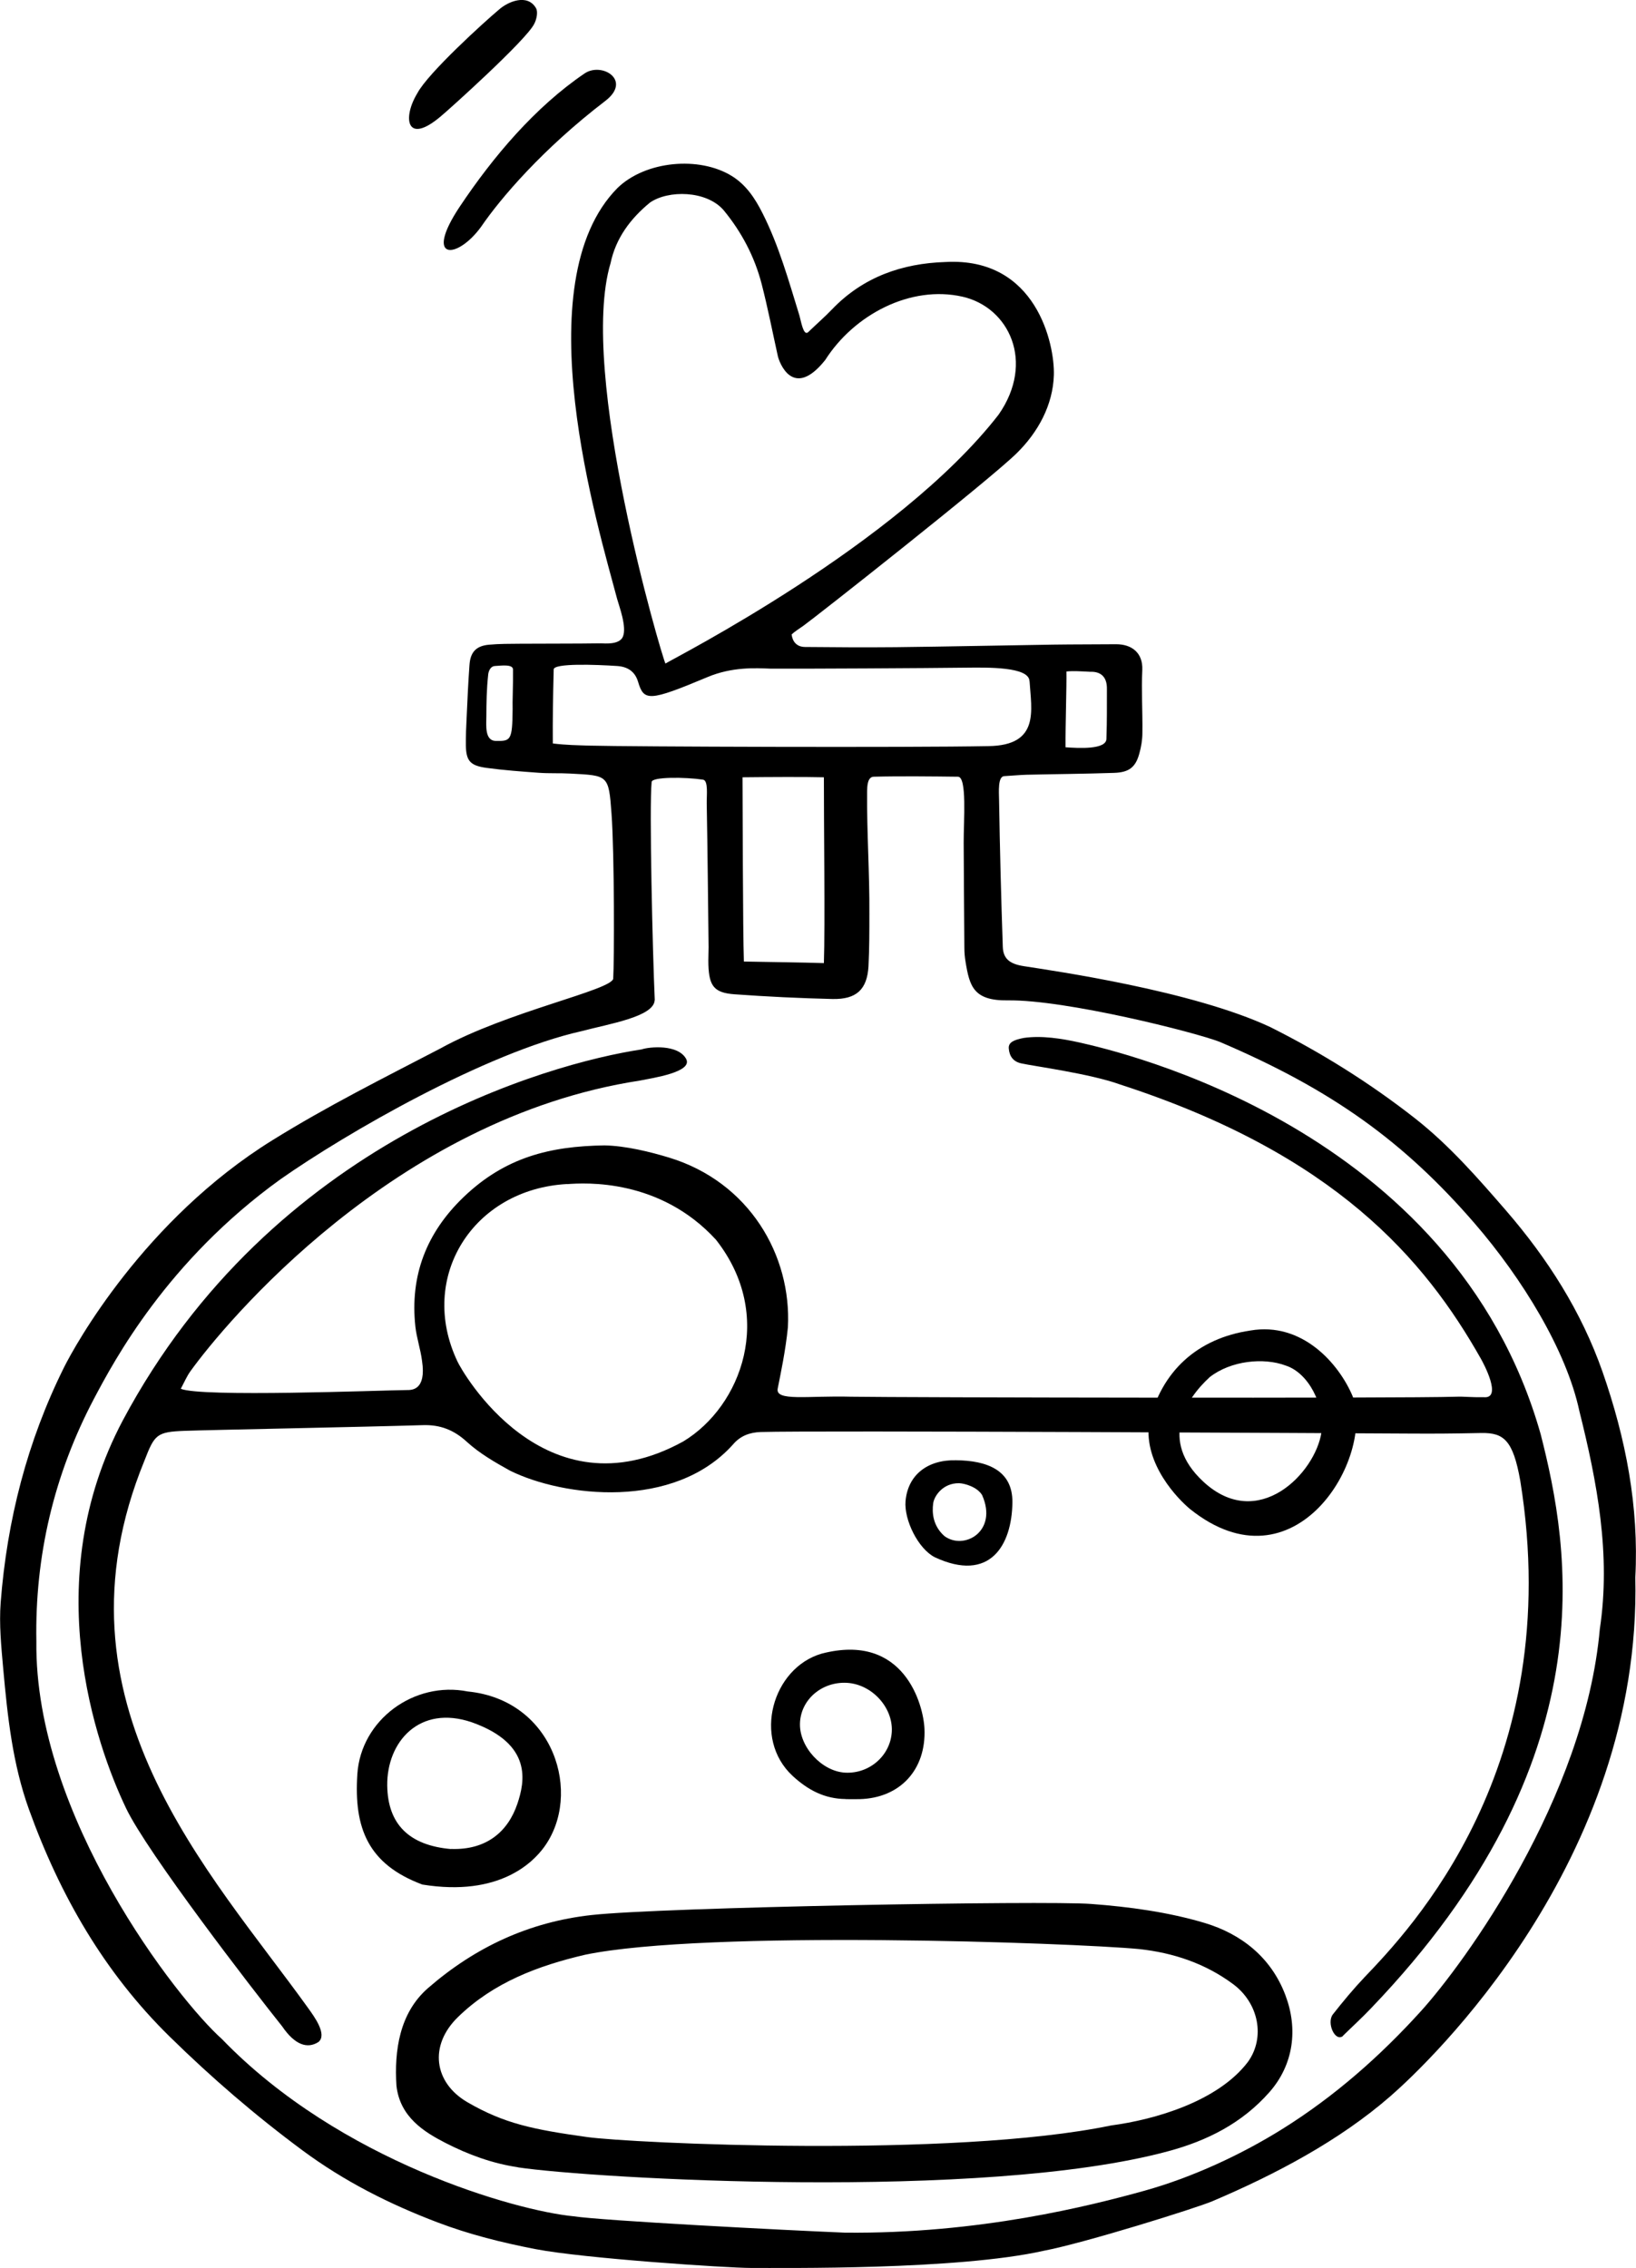
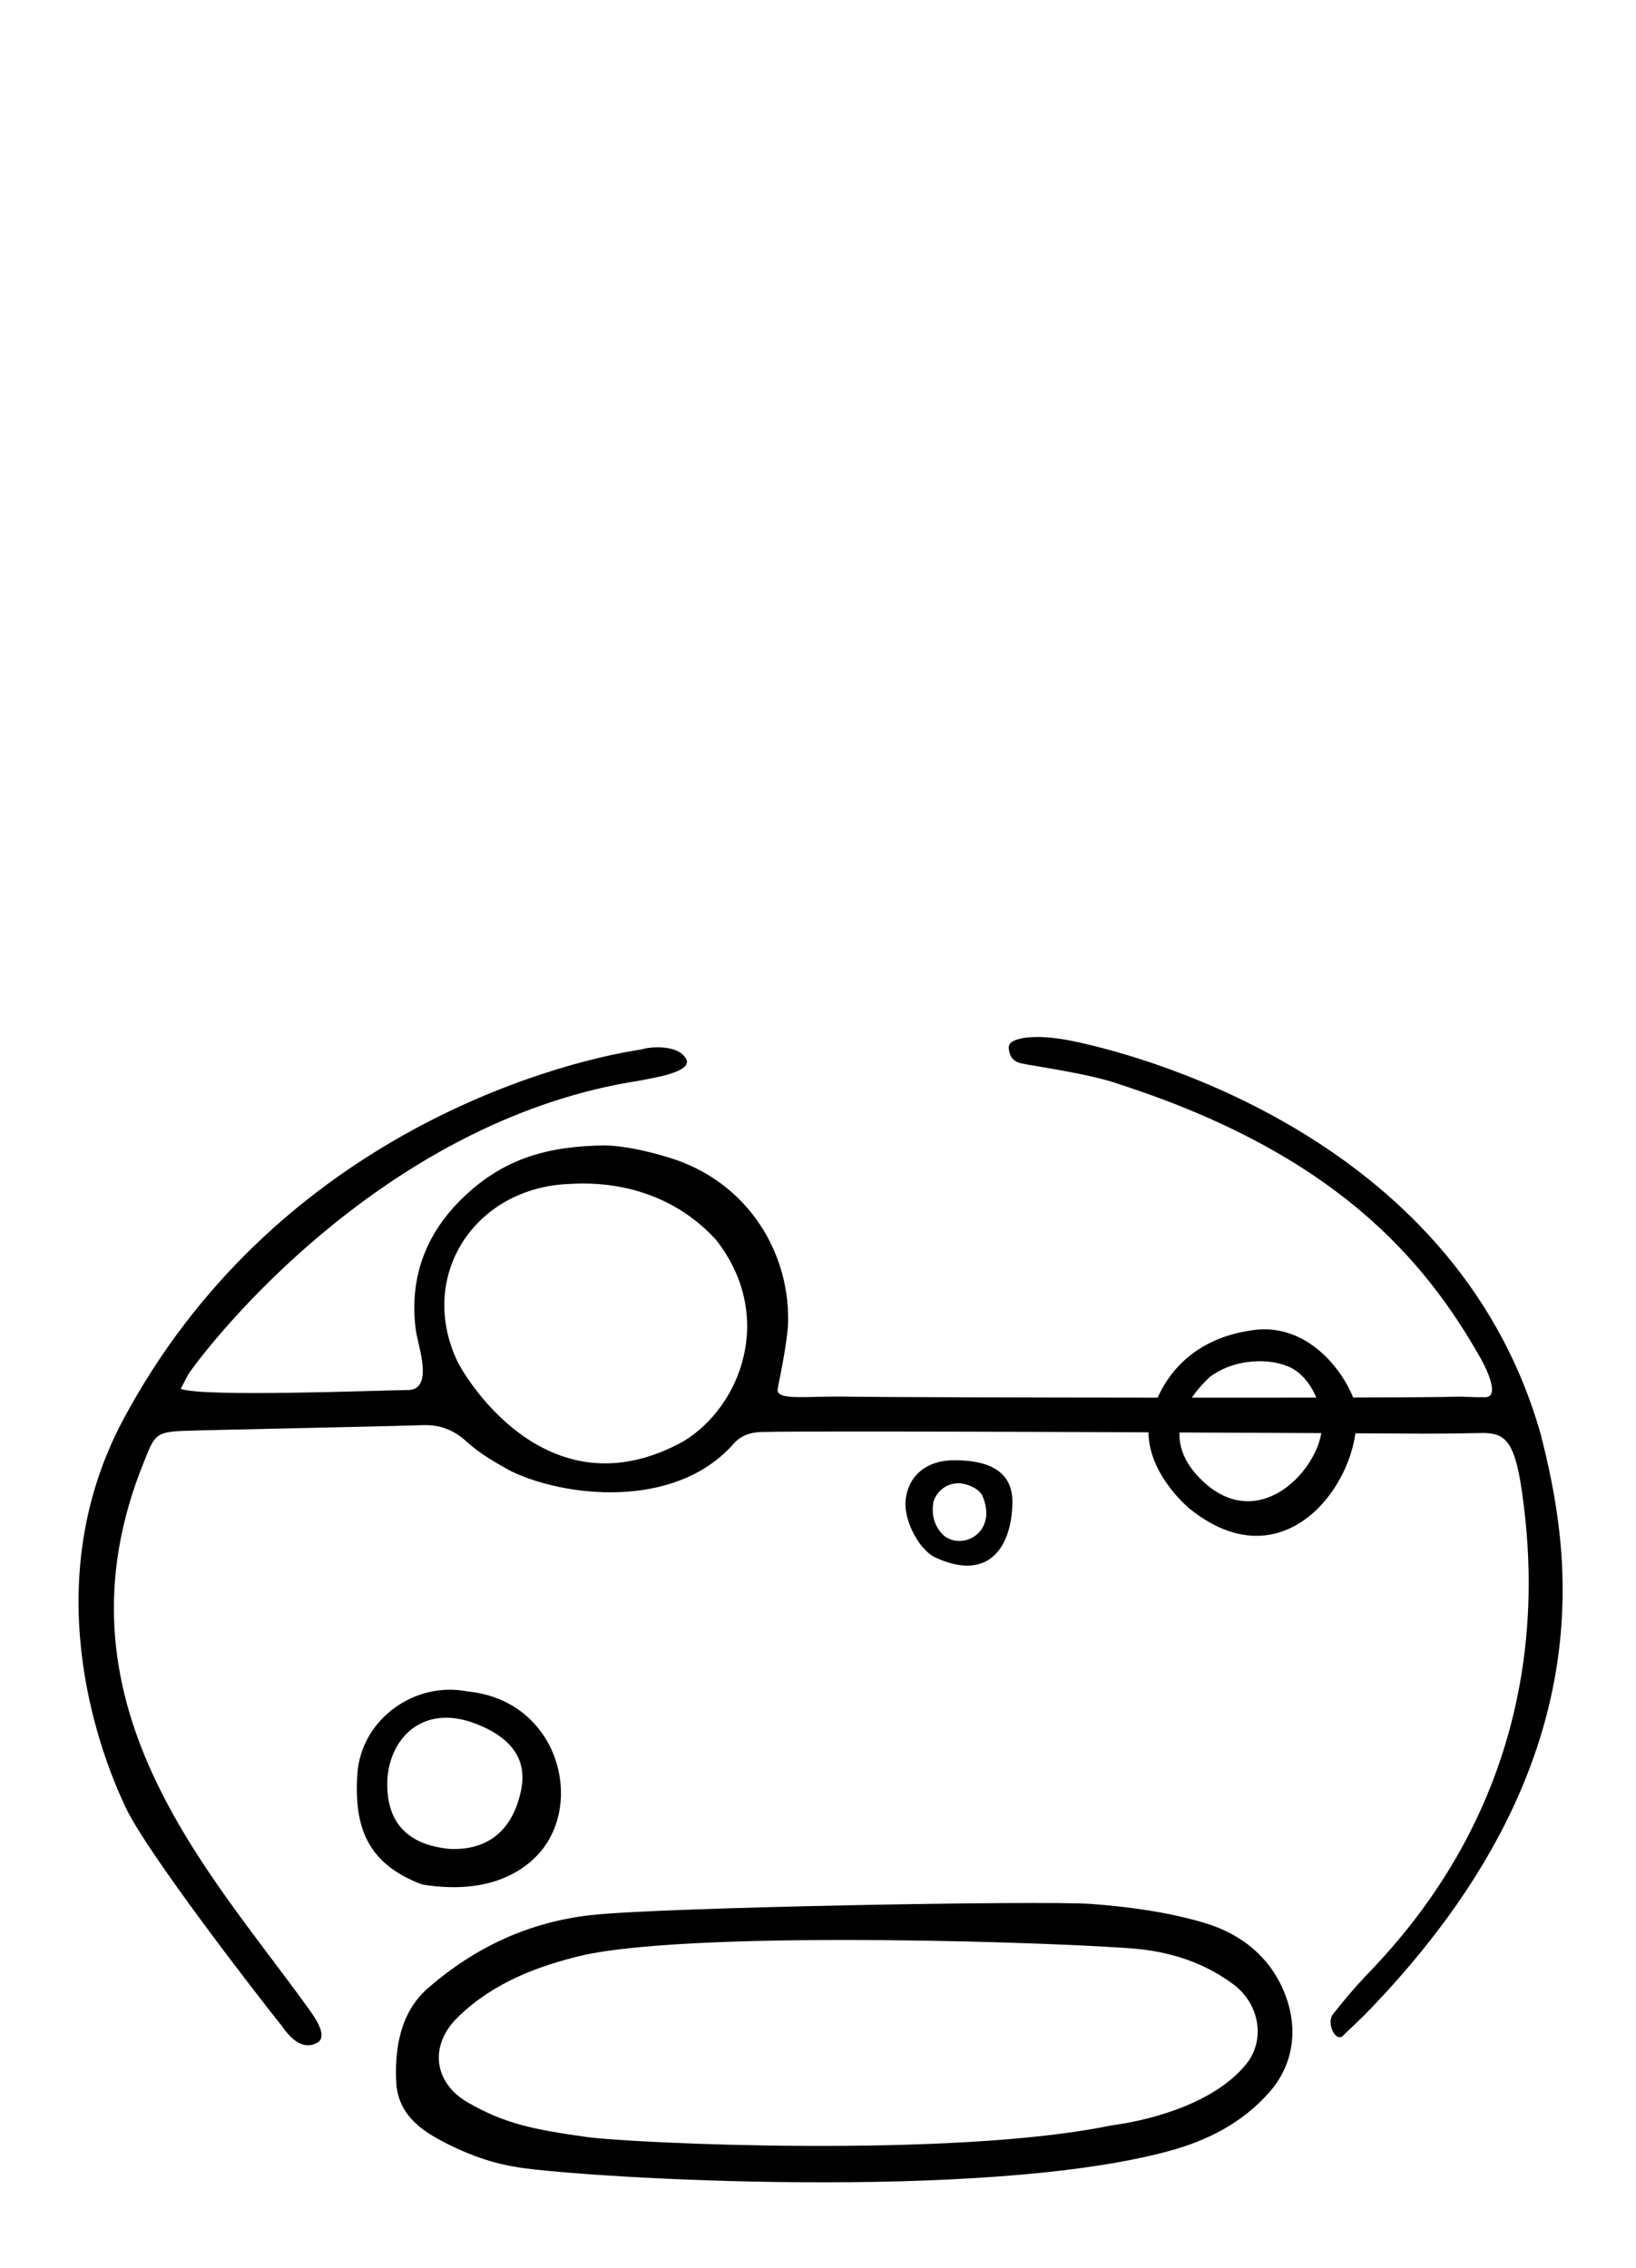
<svg xmlns="http://www.w3.org/2000/svg" id="Capa_2" data-name="Capa 2" viewBox="0 0 166.88 231.3">
  <defs>
    <style>      .cls-1 {        stroke-width: 0px;      }    </style>
  </defs>
  <g id="Capa_2-2" data-name="Capa 2">
    <g>
-       <path class="cls-1" d="m62.55,99.8c.11-1.61.13-12.64-.17-16.79-.29-4.02-.34-3.91-4.22-4.12-1.07-.06-2.15,0-3.21-.08-1.78-.13-3.56-.26-5.33-.5-1.67-.23-2.07-.72-2.1-2.29-.01-.95.03-1.91.08-2.86.08-1.78.16-3.57.29-5.35.09-1.31.68-1.94,1.98-2.06,1.07-.1,2.14-.09,3.21-.1,2.74-.02,5.48,0,8.22-.04.32,0,1.88.18,2.24-.68.42-1-.39-3.12-.59-3.85-1.92-7.26-9.54-32.23.04-41.91,2.84-2.76,8.32-3.28,11.66-1.22,1.47.91,2.38,2.3,3.14,3.81,1.67,3.31,2.66,6.87,3.75,10.4.16.53.4,2.12.88,1.73.95-.91,1.74-1.6,2.46-2.35,3.16-3.29,7.13-4.68,11.57-4.82,9.29-.51,11.14,8.43,11.05,11.52-.09,3.07-1.62,5.86-3.81,8-2.8,2.75-20.47,16.67-21.73,17.57-.47.33-.87.58-1.21.89.13,1.01.8,1.28,1.36,1.28,3.09.03,6.19.05,9.28.02,5.35-.06,10.7-.18,16.05-.26,2.14-.03,4.28-.02,6.42-.04,1.58,0,2.73.87,2.66,2.61-.1,2.14.04,4.28.01,6.42,0,.71-.12,1.43-.31,2.11-.38,1.4-1.04,1.93-2.58,1.98-2.97.1-5.95.12-8.92.19-.7.02-1.39.09-2.26.14-.7,0-.56,1.64-.55,2.42.08,5,.21,9.99.38,14.98.04,1.19.66,1.75,2.14,1.98,3.06.48,17.18,2.49,25.14,6.21,5.21,2.61,10.16,5.7,14.78,9.32,3.51,2.76,6.39,6.07,9.27,9.39,4.23,4.89,7.69,10.29,9.85,16.46,2.37,6.8,3.72,13.74,3.34,20.97.67,28.98-21.16,49.56-24.93,52.85-5.24,4.58-11.8,8.03-18.2,10.75-1.64.7-13.02,4.26-17.22,5.06-8.81,1.98-26.55,1.74-29.87,1.75-2.38,0-17.05-.97-21.96-1.92-3.41-.66-6.74-1.49-9.98-2.72-4.9-1.86-9.51-4.18-13.78-7.34-4.81-3.56-9.29-7.42-13.55-11.6-6.69-6.56-11.2-14.42-14.36-23.17-1.68-4.66-2.19-9.49-2.63-14.35-.2-2.25-.43-4.53-.26-6.77.65-8.39,2.71-16.44,6.47-23.99,1.11-2.22,8.16-15.03,21.25-23.15,5.57-3.46,11.29-6.32,17.1-9.34,6.89-3.82,17.57-5.96,17.67-7.16Zm4.23,2.2c-.08,1.69-4.63,2.41-7.46,3.16-9.76,2.19-23.98,10.38-30.72,15.11-11.54,8.32-16.94,18.46-19.01,22.37-4.09,7.75-6.04,16.07-5.88,24.76-.21,17.81,14.42,36.54,18.93,40.55,12.06,12.49,30.03,17.51,35.85,18.07,2.94.45,21.49,1.42,27.67,1.67,13.7.15,25.1-2.75,30.6-4.28,4.81-1.34,9.85-3.66,14.11-6.33,5.27-3.3,9.91-7.38,14.1-12.01,4.35-4.81,16.68-21.65,18.22-38.94,1.14-7.59-.27-14.96-2.09-22.24-1.32-6.17-5.82-13.51-10.7-19.15-7.16-8.27-14.48-13.59-25.99-18.49-2.47-.97-15.73-4.31-21.6-4.23-3.52.05-3.91-1.45-4.32-3.94-.08-.47-.12-.95-.12-1.42-.03-3.57-.05-7.14-.07-10.71-.01-2.24.36-6.74-.59-6.74-2.6-.03-5.95-.07-8.55,0-.7-.02-.7,1.05-.71,1.49-.04,4.17.26,8.34.23,12.5,0,1.79,0,3.57-.09,5.35-.14,2.36-1.23,3.38-3.67,3.33-3.33-.08-6.67-.24-9.99-.48-2.08-.15-2.6-.83-2.67-3.01-.02-.59.02-1.19.02-1.79-.06-4.88-.1-9.76-.19-14.64-.02-.8.19-2.38-.39-2.45-1.8-.27-5.25-.3-5.23.25-.25,2.45.1,17.42.32,22.23Zm1.1-34.33c.76-.5,23.69-12.13,33.98-25.38,3.75-5.37,1.06-10.95-3.67-12.03-5.31-1.21-11.07,1.83-14.01,6.45-3.31,4.16-4.72.17-4.84-.41-.54-2.44-1.02-4.9-1.64-7.31-.72-2.8-2.05-5.33-3.9-7.57-1.76-2.01-5.64-2.05-7.5-.76-1.99,1.63-3.49,3.64-4.02,6.18-3.34,11.14,5.23,40.12,5.6,40.84Zm37.13,1.8c-.02-1.49-4.31-1.4-6.43-1.38-3.93.05-16.83.12-19.97.1-1.55-.06-3.91-.2-6.44.86-6.01,2.52-6.49,2.47-7.09.46-.32-1.05-1.08-1.52-2.13-1.59-2.13-.14-6.5-.31-6.47.36-.07,2.81-.11,5.1-.09,7.54,1.37.17,2.54.18,3.72.22,4.05.11,32.74.21,40.72.05,5.27-.07,4.37-3.68,4.19-6.63Zm-29.27,9.81c.02,2.88.03,15.6.14,18.78,3.06.06,5.94.09,8.16.16.13-3.55-.01-15.13,0-18.95-2.03-.05-5.45-.03-8.31,0Zm33.04-10.8c.03,1.52-.11,5.48-.09,7.73,1.29.09,4.2.27,4.17-.89.07-2.09.04-2.94.05-5.05.02-1.21-.59-1.8-1.71-1.76-1.03-.05-1.7-.1-2.42-.03Zm-56.49,3.84c-.03-.63.06-2.55.04-4.03.01-.59-1.25-.4-1.84-.37-.5.03-.66.59-.69.85-.17,1.61-.18,2.85-.19,4.26,0,.89-.2,2.53.98,2.53,1.51.03,1.67-.06,1.7-3.23Z" />
-       <path class="cls-1" d="m61.76,10.28c-6.41,4.9-10.72,9.97-12.68,12.84-2.45,3.38-5.9,3.53-2.18-2.05,3.4-5.09,7.68-10.15,12.73-13.58,1.75-1.19,4.86.68,2.13,2.79Z" />
-       <path class="cls-1" d="m44.98,11.85c-3.54,3.01-3.94.17-2.41-2.34,1.07-2.05,6.89-7.33,8.34-8.54.91-.81,2.9-1.65,3.77-.13.21.38.06,1.14-.19,1.6-.79,1.63-8.74,8.78-9.51,9.41Z" />
      <path class="cls-1" d="m137.01,207.62c-.82.69-1.72-1.33-1.05-2.19,1.03-1.31,2.1-2.6,3.24-3.8,4.56-4.78,20.58-21.39,15.88-50.59-.74-4.22-1.72-4.92-3.94-4.9-3.4.07-4.76.07-7.14.06-7.74-.04-60.81-.33-66.4-.16-1.15.04-2.09.4-2.83,1.27-6.01,6.71-17.28,5.36-22.73,2.68-1.55-.86-3.13-1.77-4.42-2.95-1.34-1.23-2.75-1.76-4.51-1.7-5.71.18-21.89.49-24.27.58-2.87.11-3.07.37-4.11,3.05-10.09,24.62,6.73,41.92,16.71,55.83.61.85,1.97,2.69,1.04,3.45-1.12.72-2.4.31-3.7-1.6-3.02-3.77-13.76-17.71-15.92-22.24-3.1-6.48-8.98-23.26-.33-39.56,15.23-28.55,43.45-36.4,52.92-37.83.78-.27,3.71-.55,4.54.97.72,1.35-3.44,1.95-4.72,2.21-25.05,3.84-42.4,24.86-45.83,29.62-.4.55-.66,1.19-1,1.81,2.03.88,20.33.16,23.06.13.46,0,2.01.06,1.55-2.98-.15-1.18-.55-2.32-.68-3.5-.56-5.2,1.13-9.56,4.91-13.19,4.24-4.07,8.82-5.2,14.38-5.28,2.17.04,4.66.66,6.58,1.24,8.19,2.49,12.52,9.97,12.13,17.31-.23,2.35-.77,4.89-1.04,6.25-.26,1.33,3.07.71,7.46.83,5,.08,56.18.18,61.77,0,.8-.03,1.42.07,2.8.05,1.92.17-.05-3.48-.3-3.92-5.73-10.14-14.87-20.86-36.8-27.97-3.05-1.11-8.95-1.89-10.11-2.16-.8-.18-1.19-.73-1.25-1.52-.05-.63.54-.88,1.54-1.07,1.82-.26,3.85.06,5.69.47,3.82.87,38.13,8.59,47.02,39.92,2.96,11.57,7.01,33.24-17.31,58.58-.89.94-1.85,1.81-2.85,2.79ZM57.85,120.75c-9.61.52-15.26,9.52-11.19,18.09.38.87,8.84,15.98,23.04,8.16,5.94-3.59,9.4-12.84,3.34-20.56-5.72-6.26-13.32-5.82-15.19-5.68Z" />
      <path class="cls-1" d="m52.83,221.02c-2.59-.38-5.05-1.28-7.41-2.49-2.13-1.1-4.62-2.61-4.98-5.82-.23-3.56.3-7.42,3.22-9.96,4.82-4.19,10.34-6.75,16.68-7.45,7.21-.8,46.24-1.49,50.97-1.13,3.9.29,7.86.83,11.58,1.94,3.7,1.11,6.77,3.49,8.23,7.37,1.29,3.41.86,7.05-1.63,9.88-2.8,3.18-6.38,4.97-10.34,6.03-18.87,5.11-58.81,2.77-66.33,1.64Zm6.85-21.67c-4.8,1.12-9.35,2.83-12.97,6.36-2.98,2.9-2.45,6.69.97,8.68,3.76,2.18,6.69,2.78,12.2,3.55,4.4.62,37.26,2.18,53.45-1.18,4.46-.59,10.91-2.45,13.97-6.49,1.78-2.48,1.1-5.98-1.51-7.92-2.84-2.11-6.09-3.2-9.59-3.58-6.76-.64-44.2-1.98-56.52.58Z" />
-       <path class="cls-1" d="m121.37,153.88c-1.18-.98-4.72-4.56-4.16-8.76,1.26-5.3,4.94-8.63,10.33-9.43,5.3-.91,9.04,3.38,10.44,6.71,2.25,6.28-5.88,20.09-16.61,11.48Zm13.42-7.84c.34-2.83-1.34-6.02-3.62-6.77-2.28-.86-5.63-.5-7.77,1.17-2.46,2.26-5.17,6.45-.68,10.64,5.59,5.22,11.47-.85,12.08-5.04Z" />
+       <path class="cls-1" d="m121.37,153.88c-1.18-.98-4.72-4.56-4.16-8.76,1.26-5.3,4.94-8.63,10.33-9.43,5.3-.91,9.04,3.38,10.44,6.71,2.25,6.28-5.88,20.09-16.61,11.48m13.42-7.84c.34-2.83-1.34-6.02-3.62-6.77-2.28-.86-5.63-.5-7.77,1.17-2.46,2.26-5.17,6.45-.68,10.64,5.59,5.22,11.47-.85,12.08-5.04Z" />
      <path class="cls-1" d="m36.45,180.93c.37-5.55,5.8-9.51,11.26-8.43,8.83.87,11.74,10.51,7.77,15.9-1.08,1.47-4.5,5.07-12.4,3.79-5.54-2.07-6.99-5.75-6.63-11.25Zm9.55,7.63c3.63.13,5.82-1.77,6.78-4.62.74-2.21,1.59-6.07-4.63-8.29-5.36-1.84-8.7,1.98-8.65,6.44.05,3.97,2.26,6.11,6.5,6.48Z" />
-       <path class="cls-1" d="m86.26,183.47c-2.14-.02-3.84-.91-5.41-2.36-4.12-3.82-2.06-11.02,2.97-12.47,8.4-2.19,10.38,5.22,10.48,7.67.18,4.15-2.47,7.06-6.61,7.17-.48.01-.95,0-1.43,0Zm4.71-6.9c.11-2.48-2.06-4.81-4.58-4.95-2.58-.14-4.74,1.74-4.79,4.17-.05,2.39,2.24,4.86,4.61,4.99,2.5.13,4.65-1.77,4.76-4.22Z" />
      <path class="cls-1" d="m92.37,153.09c.23-2.67,2.24-4.24,5.16-4.17,3.13.03,5.78,1,5.74,4.3-.05,4.38-2.3,8.21-7.92,5.59-1.7-.87-3.14-3.81-2.98-5.72Zm5.47-1.83c-1.68-.02-2.55,1.32-2.65,2.05-.13.95-.04,2.28,1.13,3.33,1.98,1.5,5.51-.44,3.86-4.17-.53-.86-1.82-1.19-2.34-1.21Z" />
    </g>
  </g>
</svg>